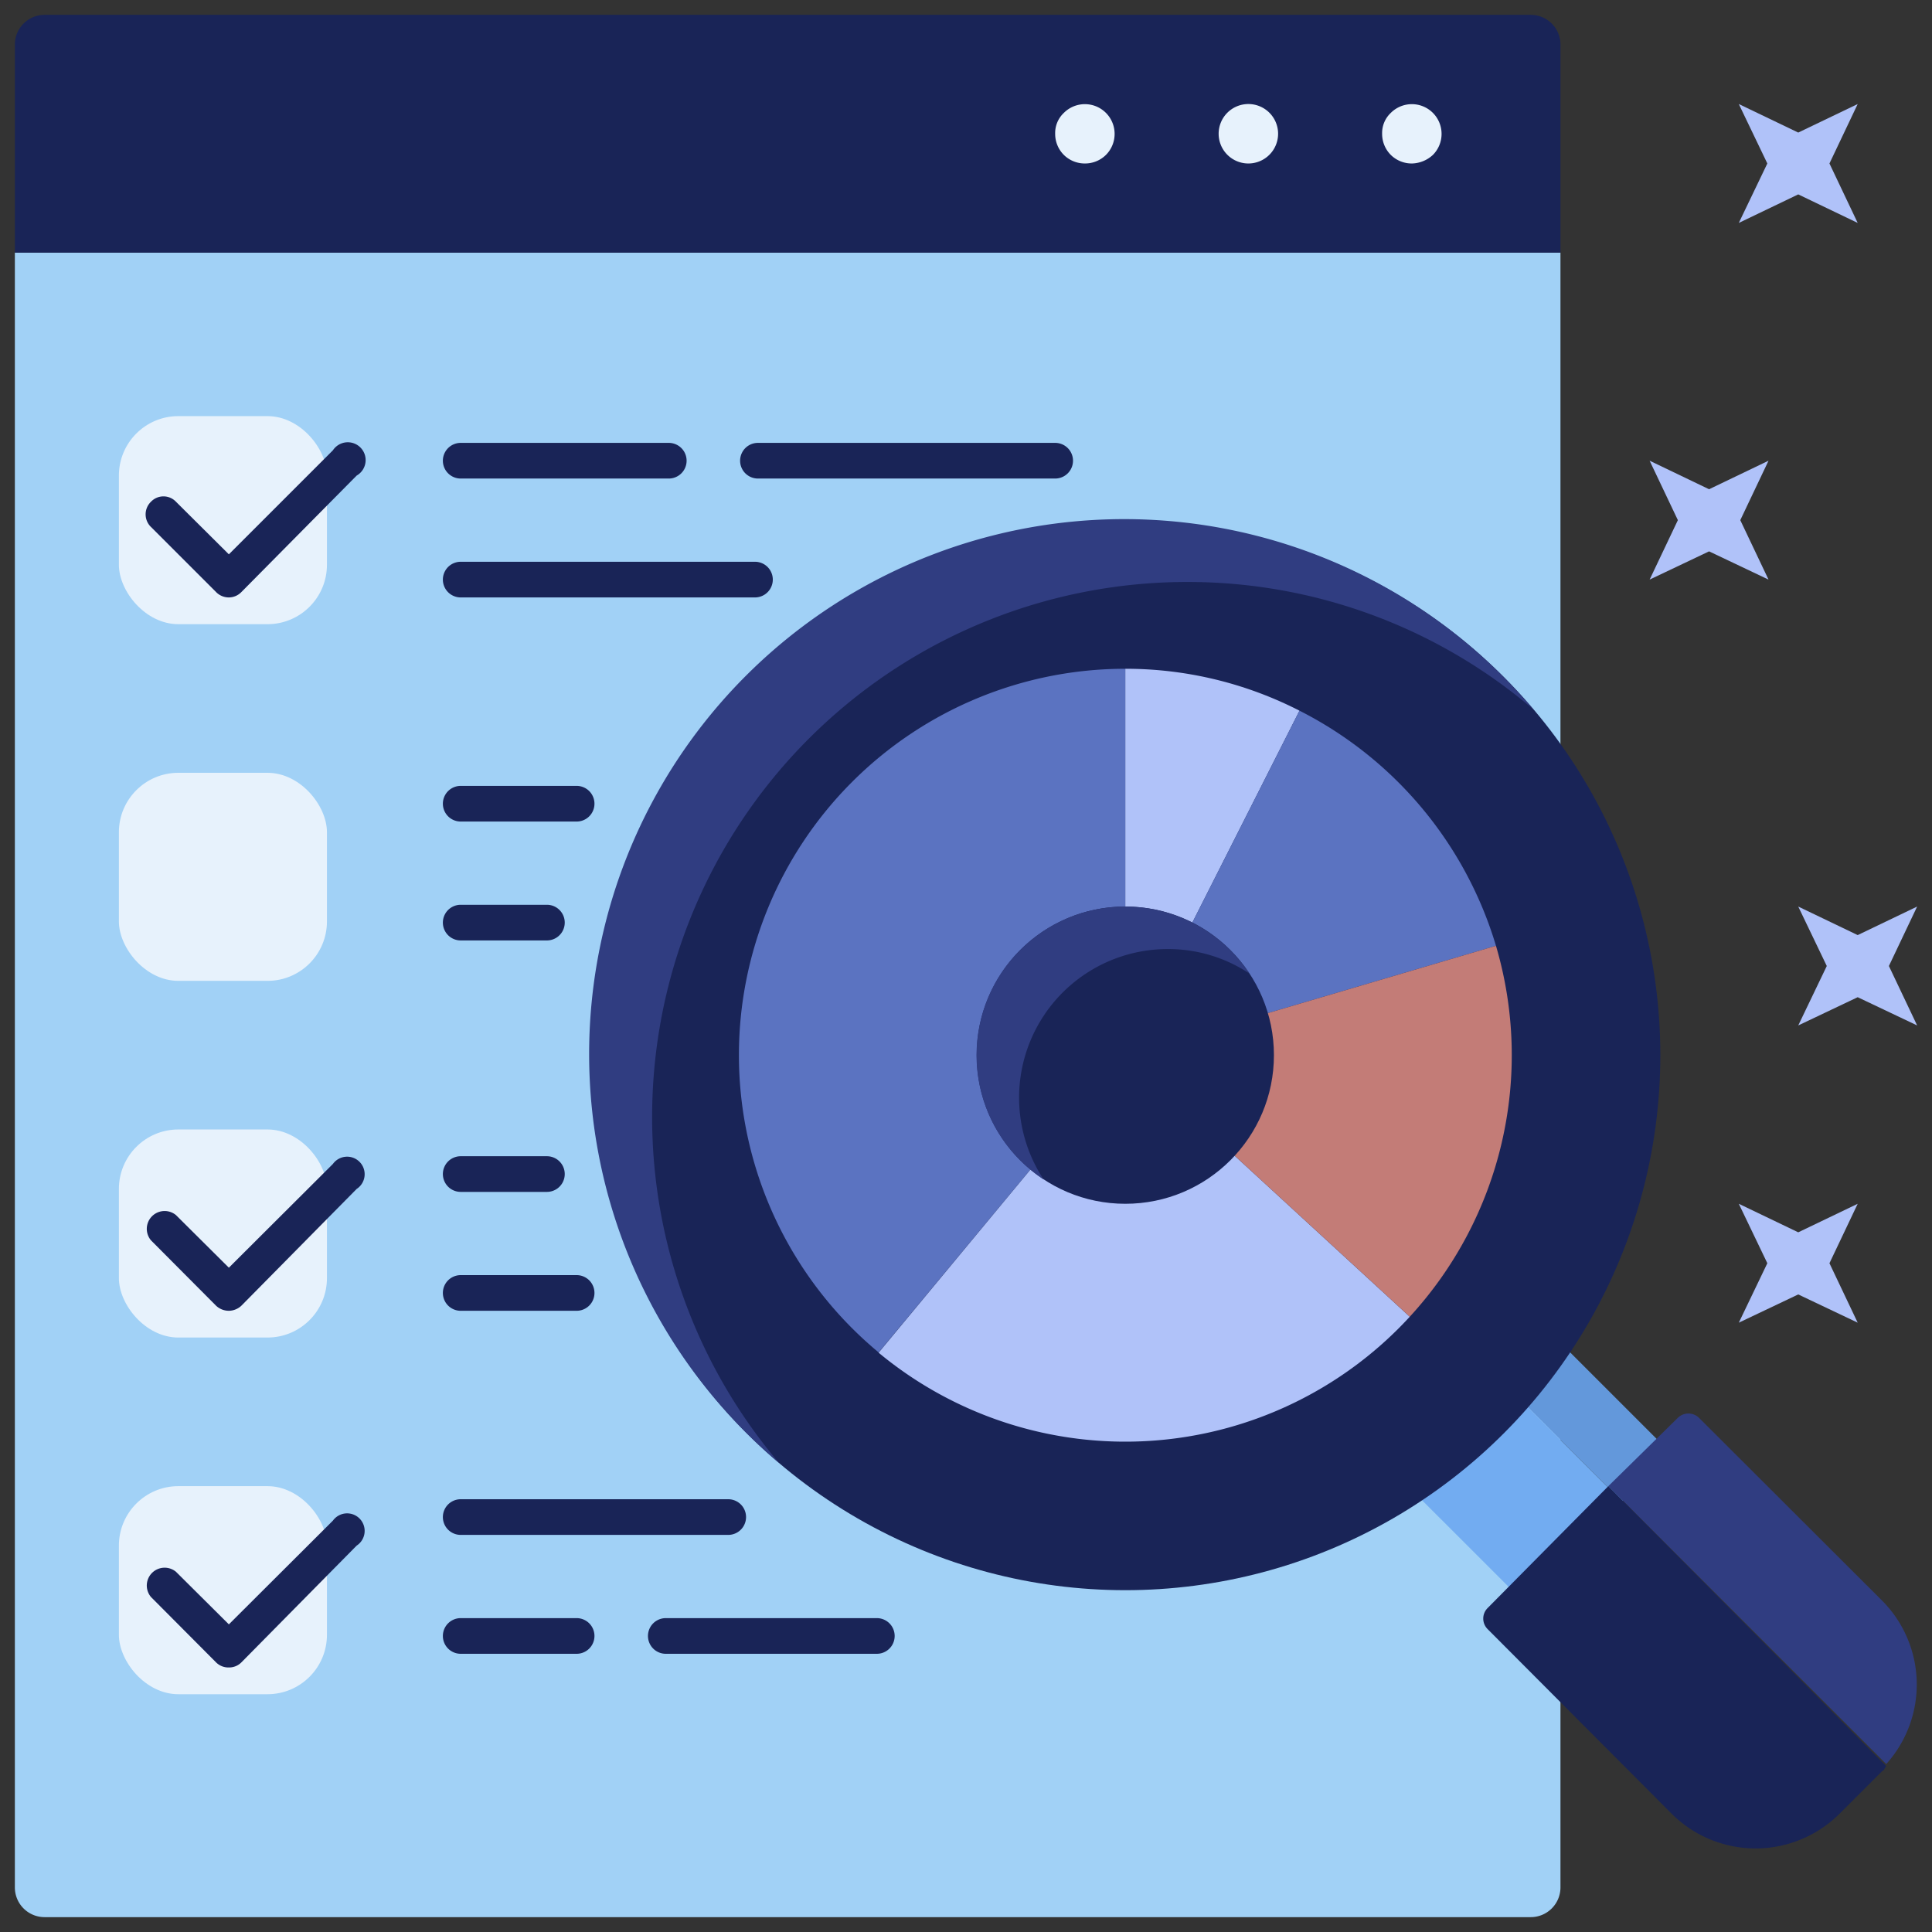
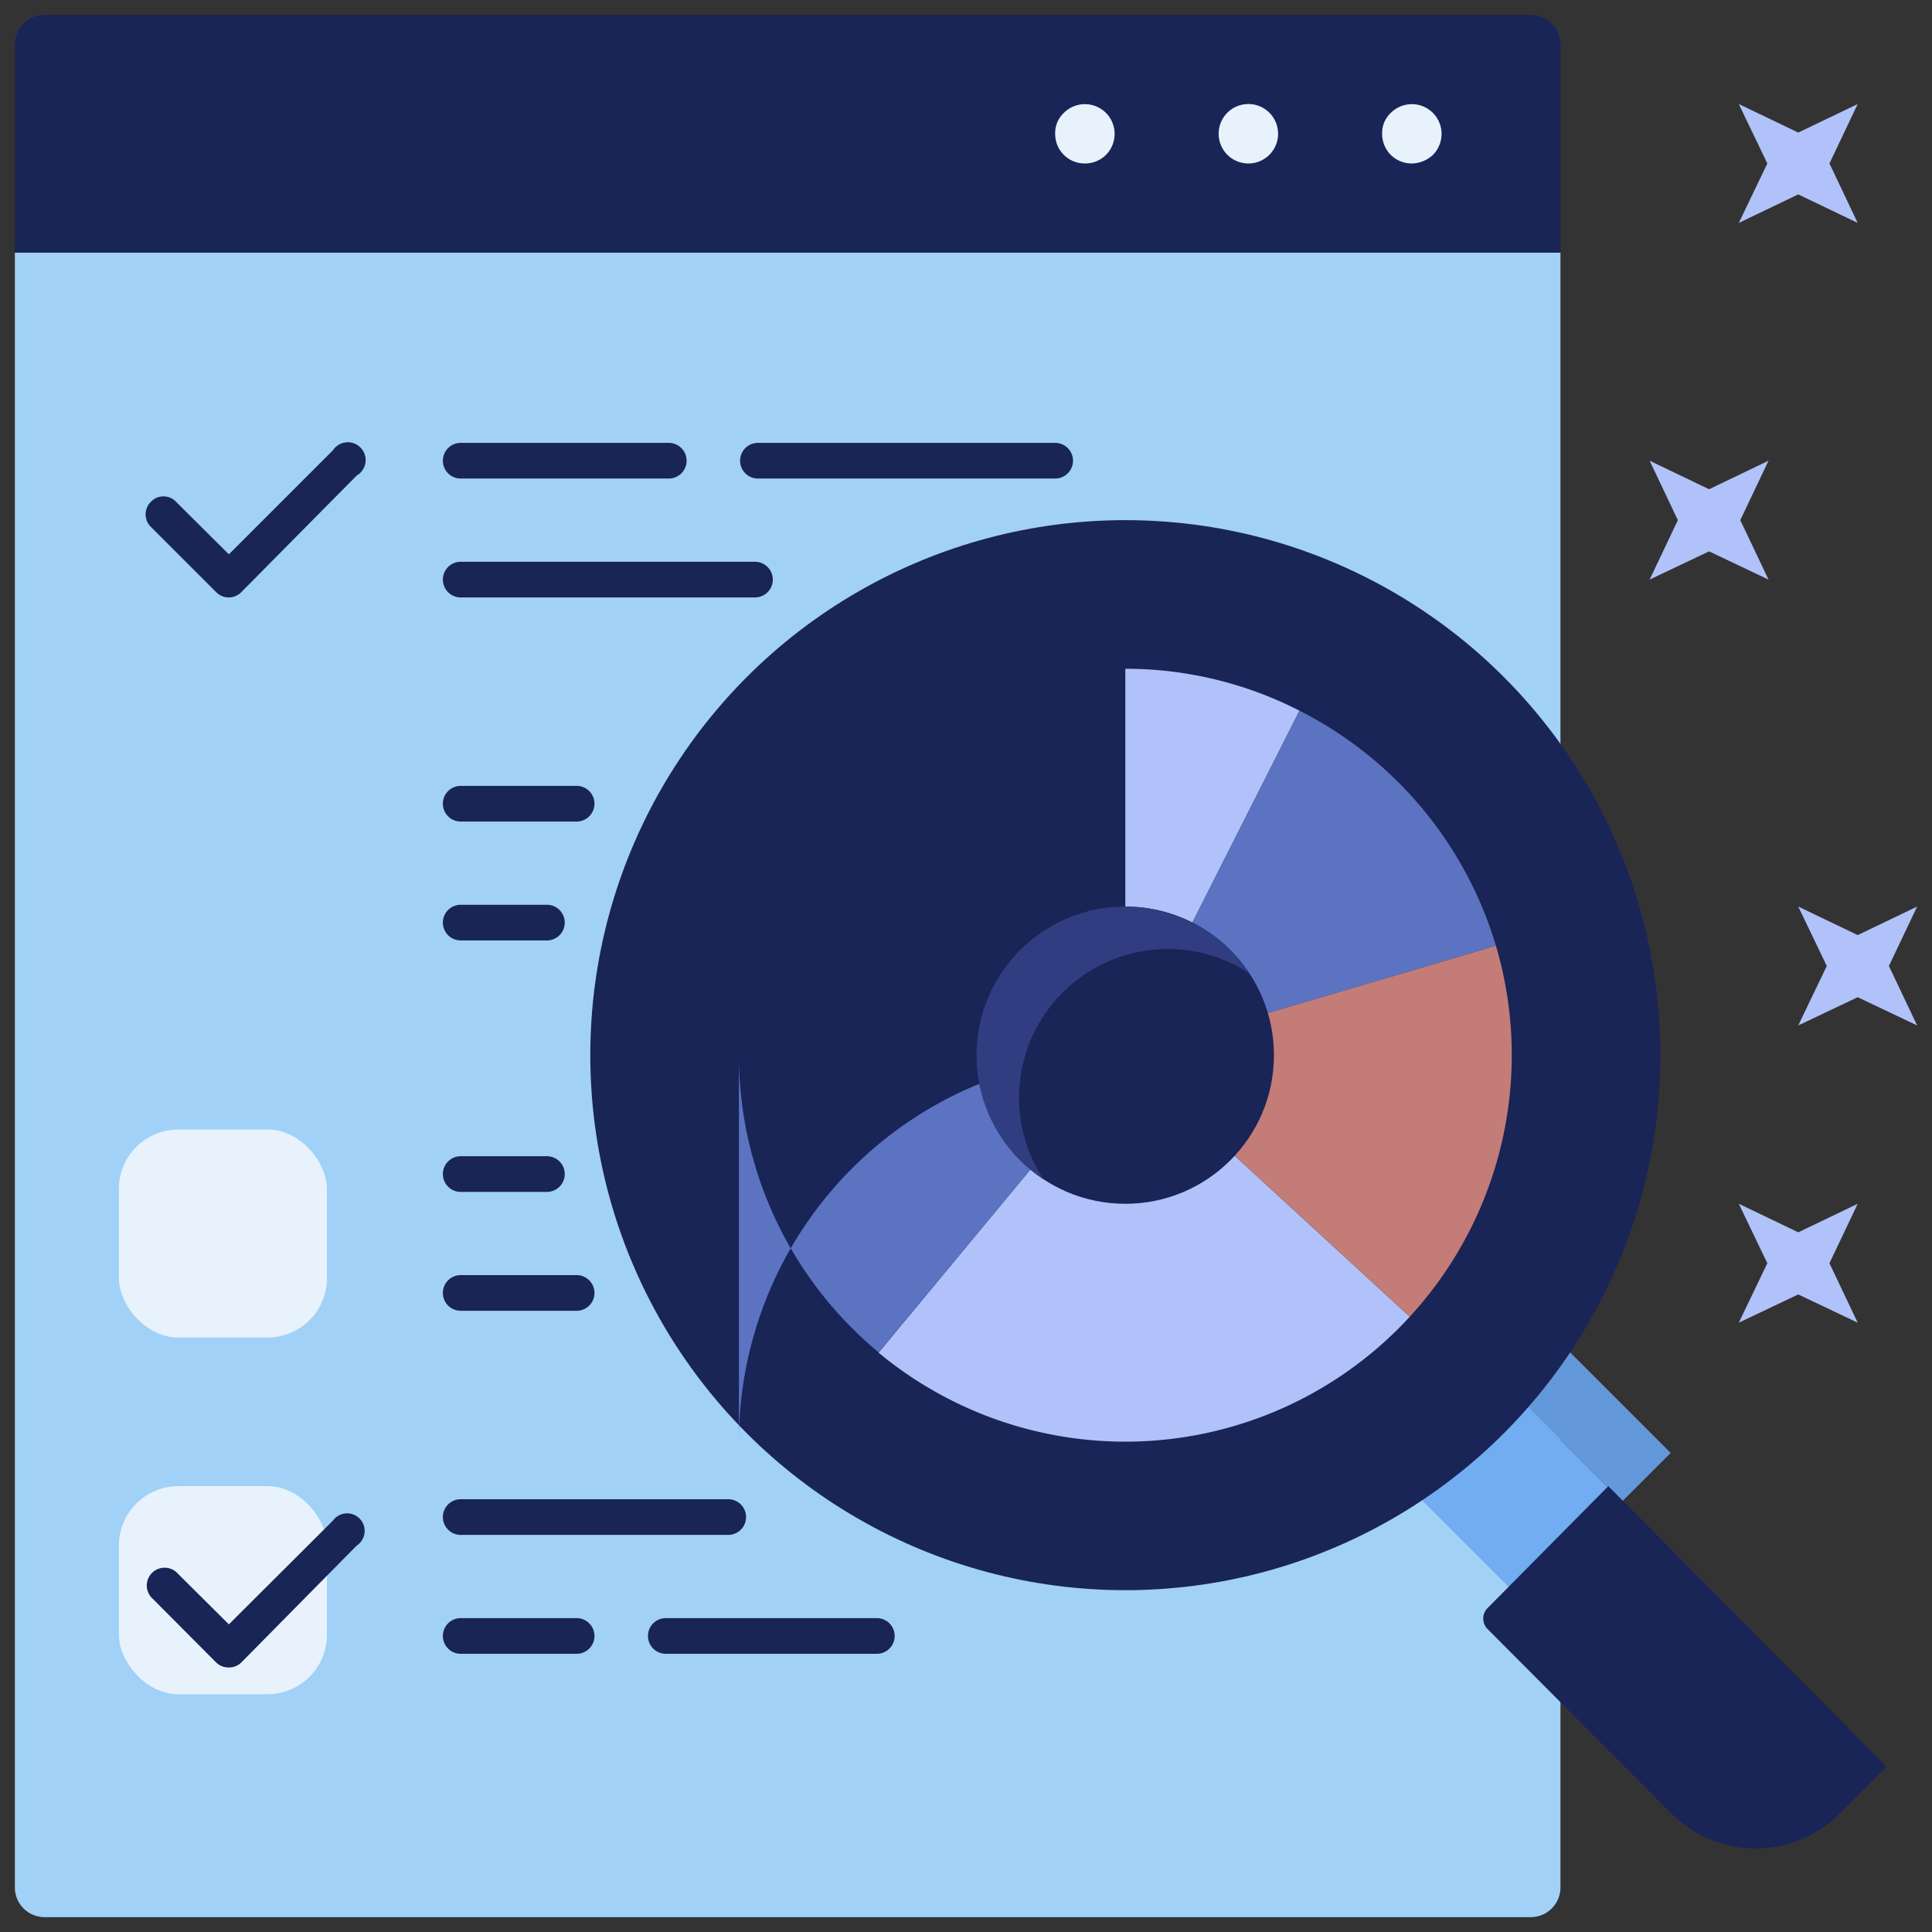
<svg xmlns="http://www.w3.org/2000/svg" data-name="Layer 1" viewBox="0 0 65 65">
  <rect x="0" y="0" width="65" height="65" fill="#333333" stroke="none" />
  <path fill="#a1d1f6" d="M51.5 64.5h-50a1 1 0 0 1-1-1v-55h52v55a1 1 0 0 1-1 1Z" />
  <path fill="#192457" d="M1.5.5h50a1 1 0 0 1 1 1v7H.5v-7a1 1 0 0 1 1-1Z" />
  <path fill="#e7f2fc" d="M36.5 5.5a1 1 0 0 1-.71-.29 1 1 0 0 1-.29-.71.93.93 0 0 1 .29-.7 1 1 0 0 1 1.42 0 1 1 0 0 1 .29.7 1 1 0 0 1-.29.71 1 1 0 0 1-.71.29zm4.5-1a1 1 0 0 1 1-1 1 1 0 0 1 1 1 1 1 0 0 1-1 1 1 1 0 0 1-1-1zm6.5 1a1 1 0 0 1-.71-.29 1 1 0 0 1-.29-.71.93.93 0 0 1 .29-.7 1 1 0 0 1 1.42 0 1 1 0 0 1 .29.7 1 1 0 0 1-.29.71 1.07 1.07 0 0 1-.71.29z" />
  <path fill="#6398db" d="m50.205 46.145 1.633-1.633 4.37 4.37-1.633 1.633z" />
  <path fill="#72acf1" d="m46.851 49.483 3.344-3.345 4.371 4.369-3.344 3.345z" />
-   <path fill="#303d81" d="m63.33 53.86-6.17-6.16a.51.51 0 0 0-.71 0L54.11 50l9.35 9.35a4 4 0 0 0-.13-5.49Z" />
  <path fill="#192457" d="m54.11 50-4.06 4.1a.5.5 0 0 0 0 .71L56.22 61a4 4 0 0 0 5.69 0l1.42-1.42c.05 0 .08-.1.13-.16Z" />
  <circle cx="37.86" cy="35.5" r="18" fill="#192457" />
-   <path fill="#303d81" d="M39.94 19.58a17.9 17.9 0 0 1 11.64 4.28 18 18 0 1 0-25.37 25.36 18 18 0 0 1 13.73-29.64Z" />
-   <path fill="#5b73c1" d="M24.86 35.5a13 13 0 0 0 4.7 10l8.3-10v-13a13 13 0 0 0-13 13Z" />
+   <path fill="#5b73c1" d="M24.86 35.5a13 13 0 0 0 4.7 10l8.3-10a13 13 0 0 0-13 13Z" />
  <path fill="#b0c2f9" d="M37.86 22.5v13l5.86-11.59a12.83 12.83 0 0 0-5.86-1.41Z" />
  <path fill="#5b73c1" d="M43.72 23.91 37.86 35.5l12.47-3.68a13.06 13.06 0 0 0-6.61-7.91Z" />
  <path fill="#b0c2f9" d="M29.56 45.51a13 13 0 0 0 17.87-1.21l-9.57-8.8Z" />
  <path fill="#c37c77" d="M50.33 31.82 37.86 35.5l9.57 8.8a13 13 0 0 0 2.9-12.48Z" />
  <circle cx="37.86" cy="35.5" r="5" fill="#192457" />
  <path fill="#303d81" d="M39.29 31.93a4.94 4.94 0 0 1 2.74.82 5 5 0 1 0-6.92 6.93 5 5 0 0 1 4.18-7.75Z" />
  <path fill="#192457" d="M25.4 20.1h-9.9a.6.6 0 1 1 0-1.2h9.9a.6.6 0 0 1 0 1.2zm10.1-4h-10a.6.6 0 1 1 0-1.2h10a.6.6 0 1 1 0 1.2zm-13 0h-7a.6.6 0 0 1 0-1.2h7a.6.6 0 1 1 0 1.2zm-4.1 15.54h-2.9a.6.6 0 1 1 0-1.2h2.9a.6.6 0 0 1 0 1.2zm1-4h-3.9a.6.6 0 1 1 0-1.2h3.9a.6.6 0 0 1 0 1.2zm0 16.46h-3.9a.6.6 0 1 1 0-1.2h3.9a.6.6 0 1 1 0 1.2zm-1-4h-2.9a.6.6 0 1 1 0-1.2h2.9a.6.6 0 1 1 0 1.2zm11.1 15.54h-7.1a.6.6 0 1 1 0-1.2h7.1a.6.6 0 0 1 0 1.2zm-10.1 0h-3.9a.6.6 0 1 1 0-1.2h3.9a.6.6 0 0 1 0 1.2zm5.1-4h-9a.6.6 0 1 1 0-1.2h9a.6.6 0 0 1 0 1.2z" />
-   <rect width="7" height="7" x="4" y="14" fill="#e7f2fc" rx="2" />
  <path fill="#192457" d="M7.7 20.1a.6.6 0 0 1-.43-.18l-2.19-2.19a.59.59 0 0 1 0-.85.58.58 0 0 1 .84 0l1.78 1.77 3.5-3.5a.6.6 0 1 1 .8.85l-3.88 3.92a.59.59 0 0 1-.42.18Z" />
-   <rect width="7" height="7" x="4" y="26" fill="#e7f2fc" rx="2" />
  <rect width="7" height="7" x="4" y="38" fill="#e7f2fc" rx="2" />
-   <path fill="#192457" d="M7.7 44.1a.63.63 0 0 1-.43-.17l-2.19-2.2a.6.6 0 0 1 .84-.85l1.78 1.77 3.5-3.49a.59.59 0 1 1 .8.84l-3.88 3.93a.63.63 0 0 1-.42.17Z" />
  <rect width="7" height="7" x="4" y="50" fill="#e7f2fc" rx="2" />
  <path fill="#192457" d="M7.7 56.1a.59.59 0 0 1-.43-.17l-2.19-2.2a.6.6 0 0 1 .84-.85l1.78 1.77 3.5-3.49a.59.59 0 1 1 .8.84l-3.88 3.93a.58.58 0 0 1-.42.17Z" />
  <path fill="#b0c2f9" d="m58.5 3.5.96 2-.96 2 2-.96 2 .96-.95-2 .95-2-2 .96-2-.96zM55.5 15.5l.95 2-.95 2 2-.95 2 .95-.95-2 .95-2-2 .96-2-.96zM60.5 30.5l.96 2-.96 2 2-.95 2 .95-.95-2 .95-2-2 .96-2-.96zM58.5 40.5l.96 2-.96 2 2-.95 2 .95-.95-2 .95-2-2 .96-2-.96z" />
</svg>